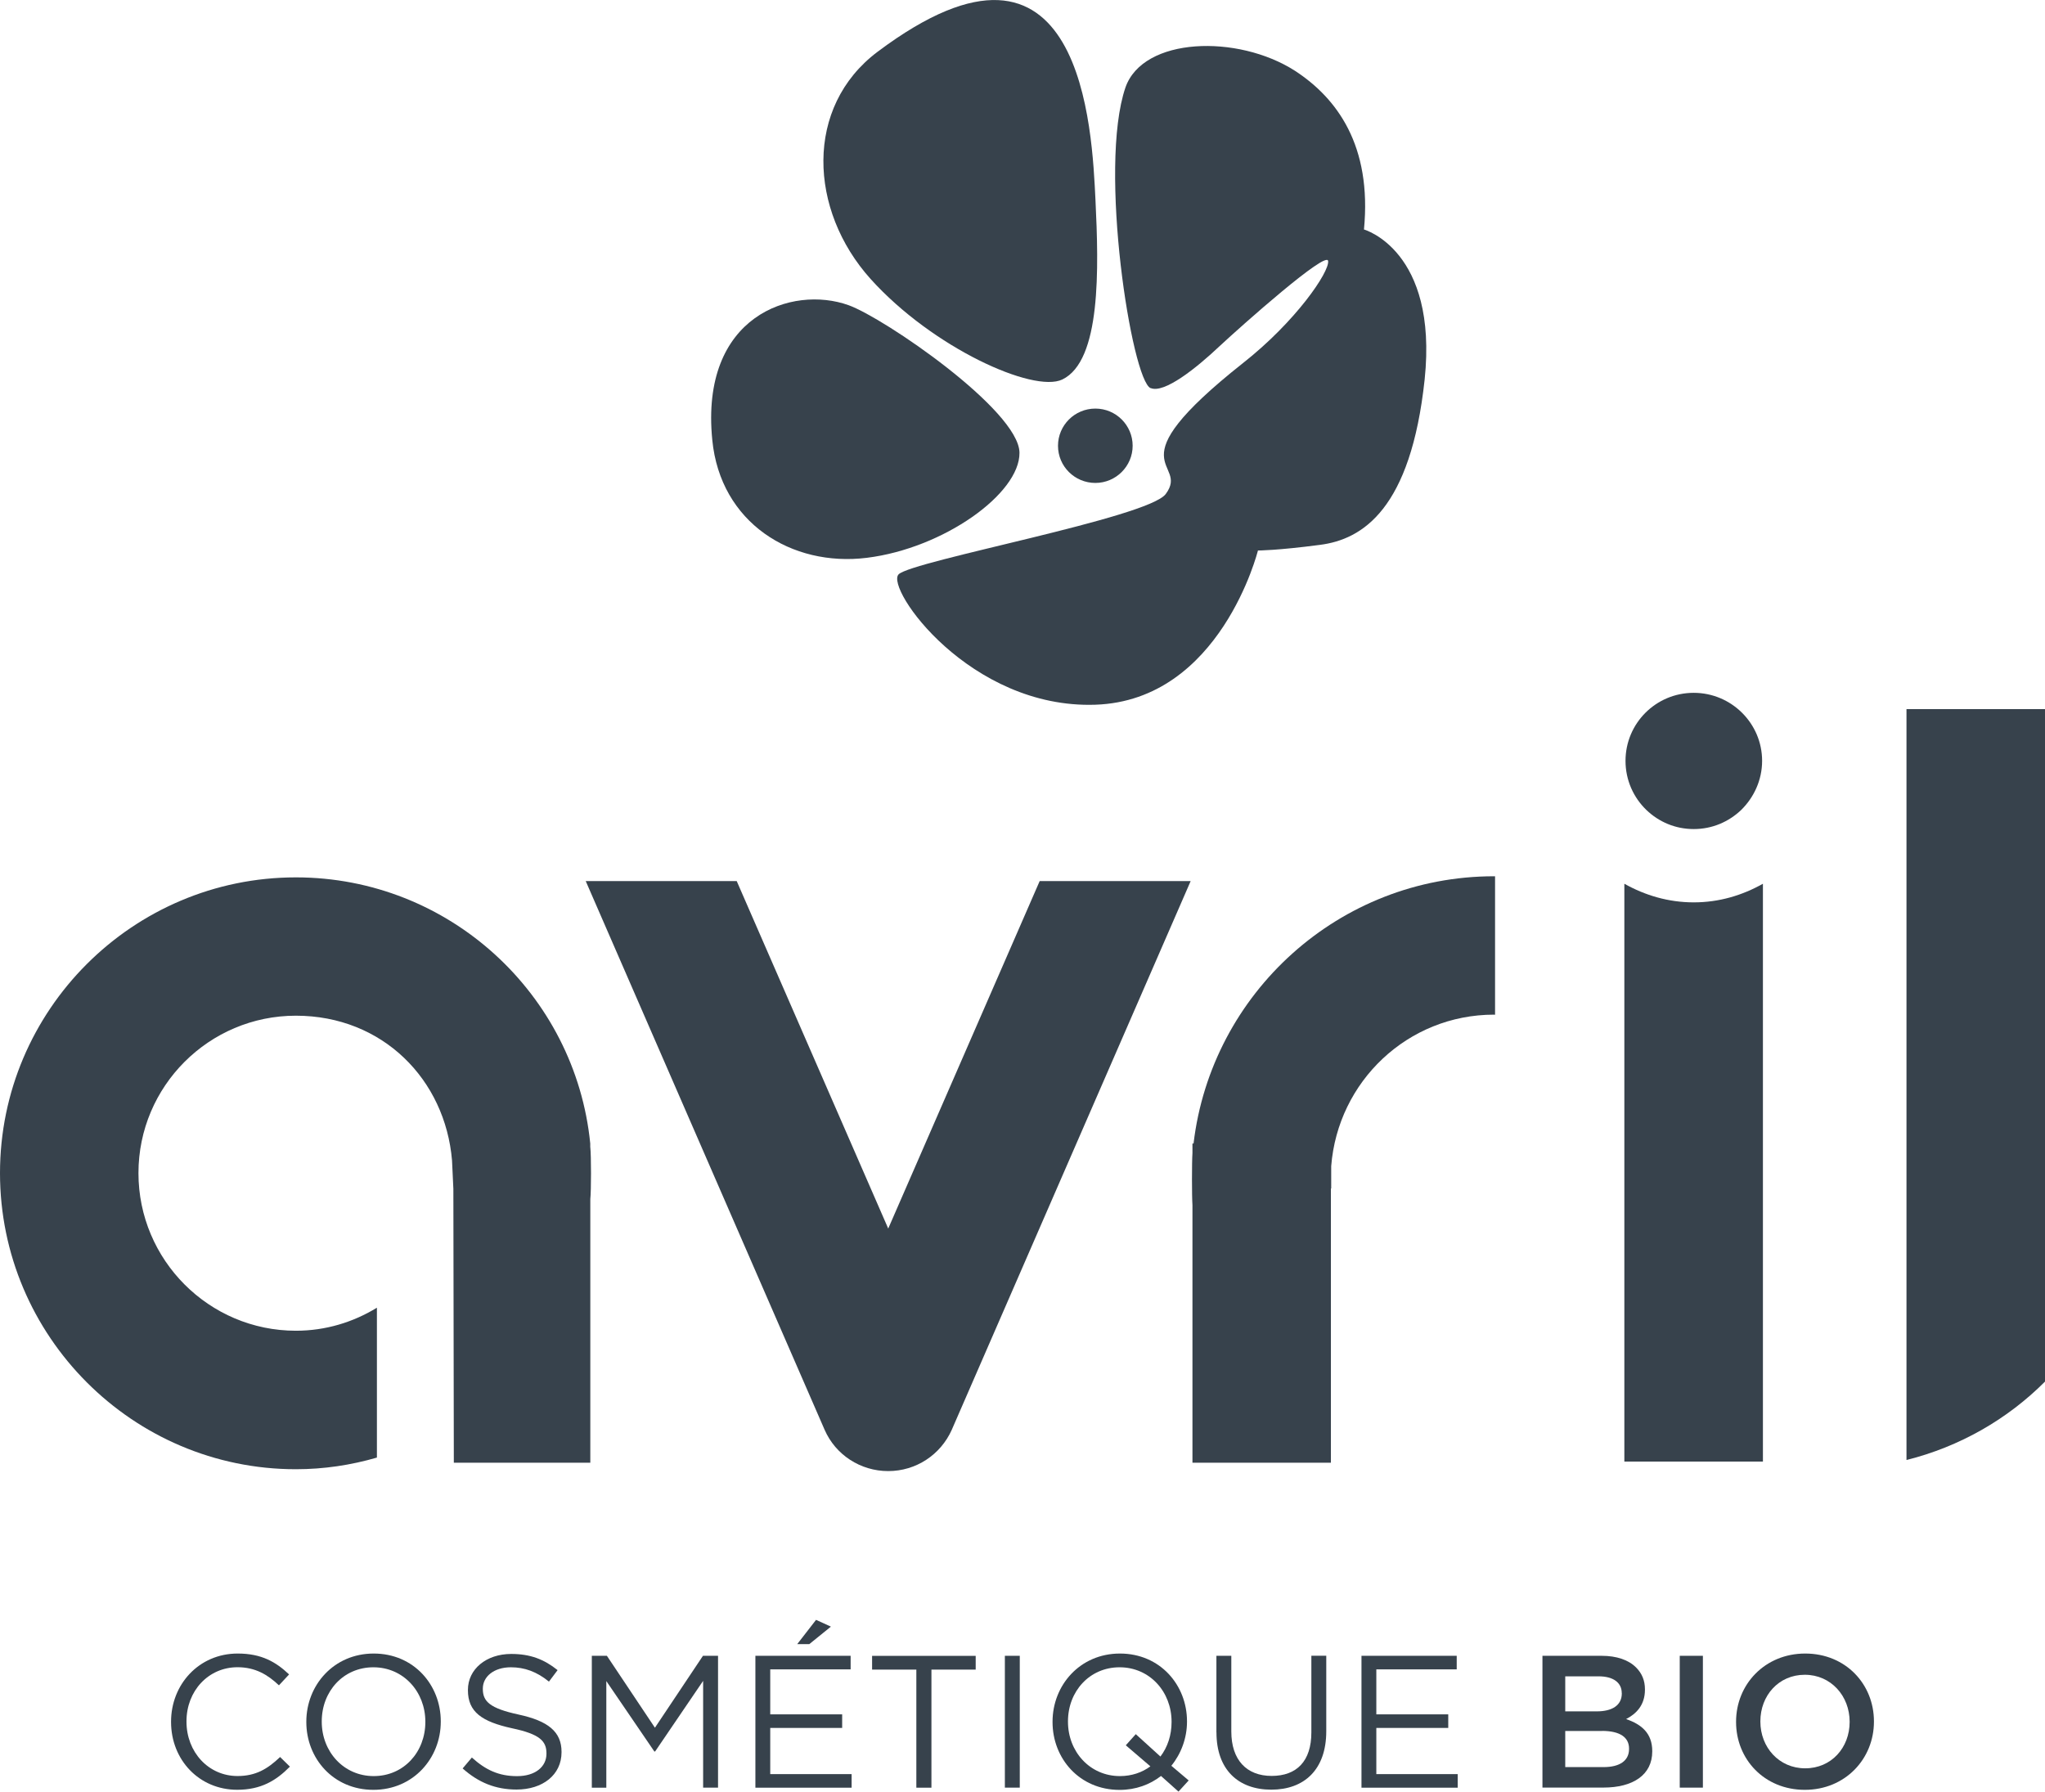
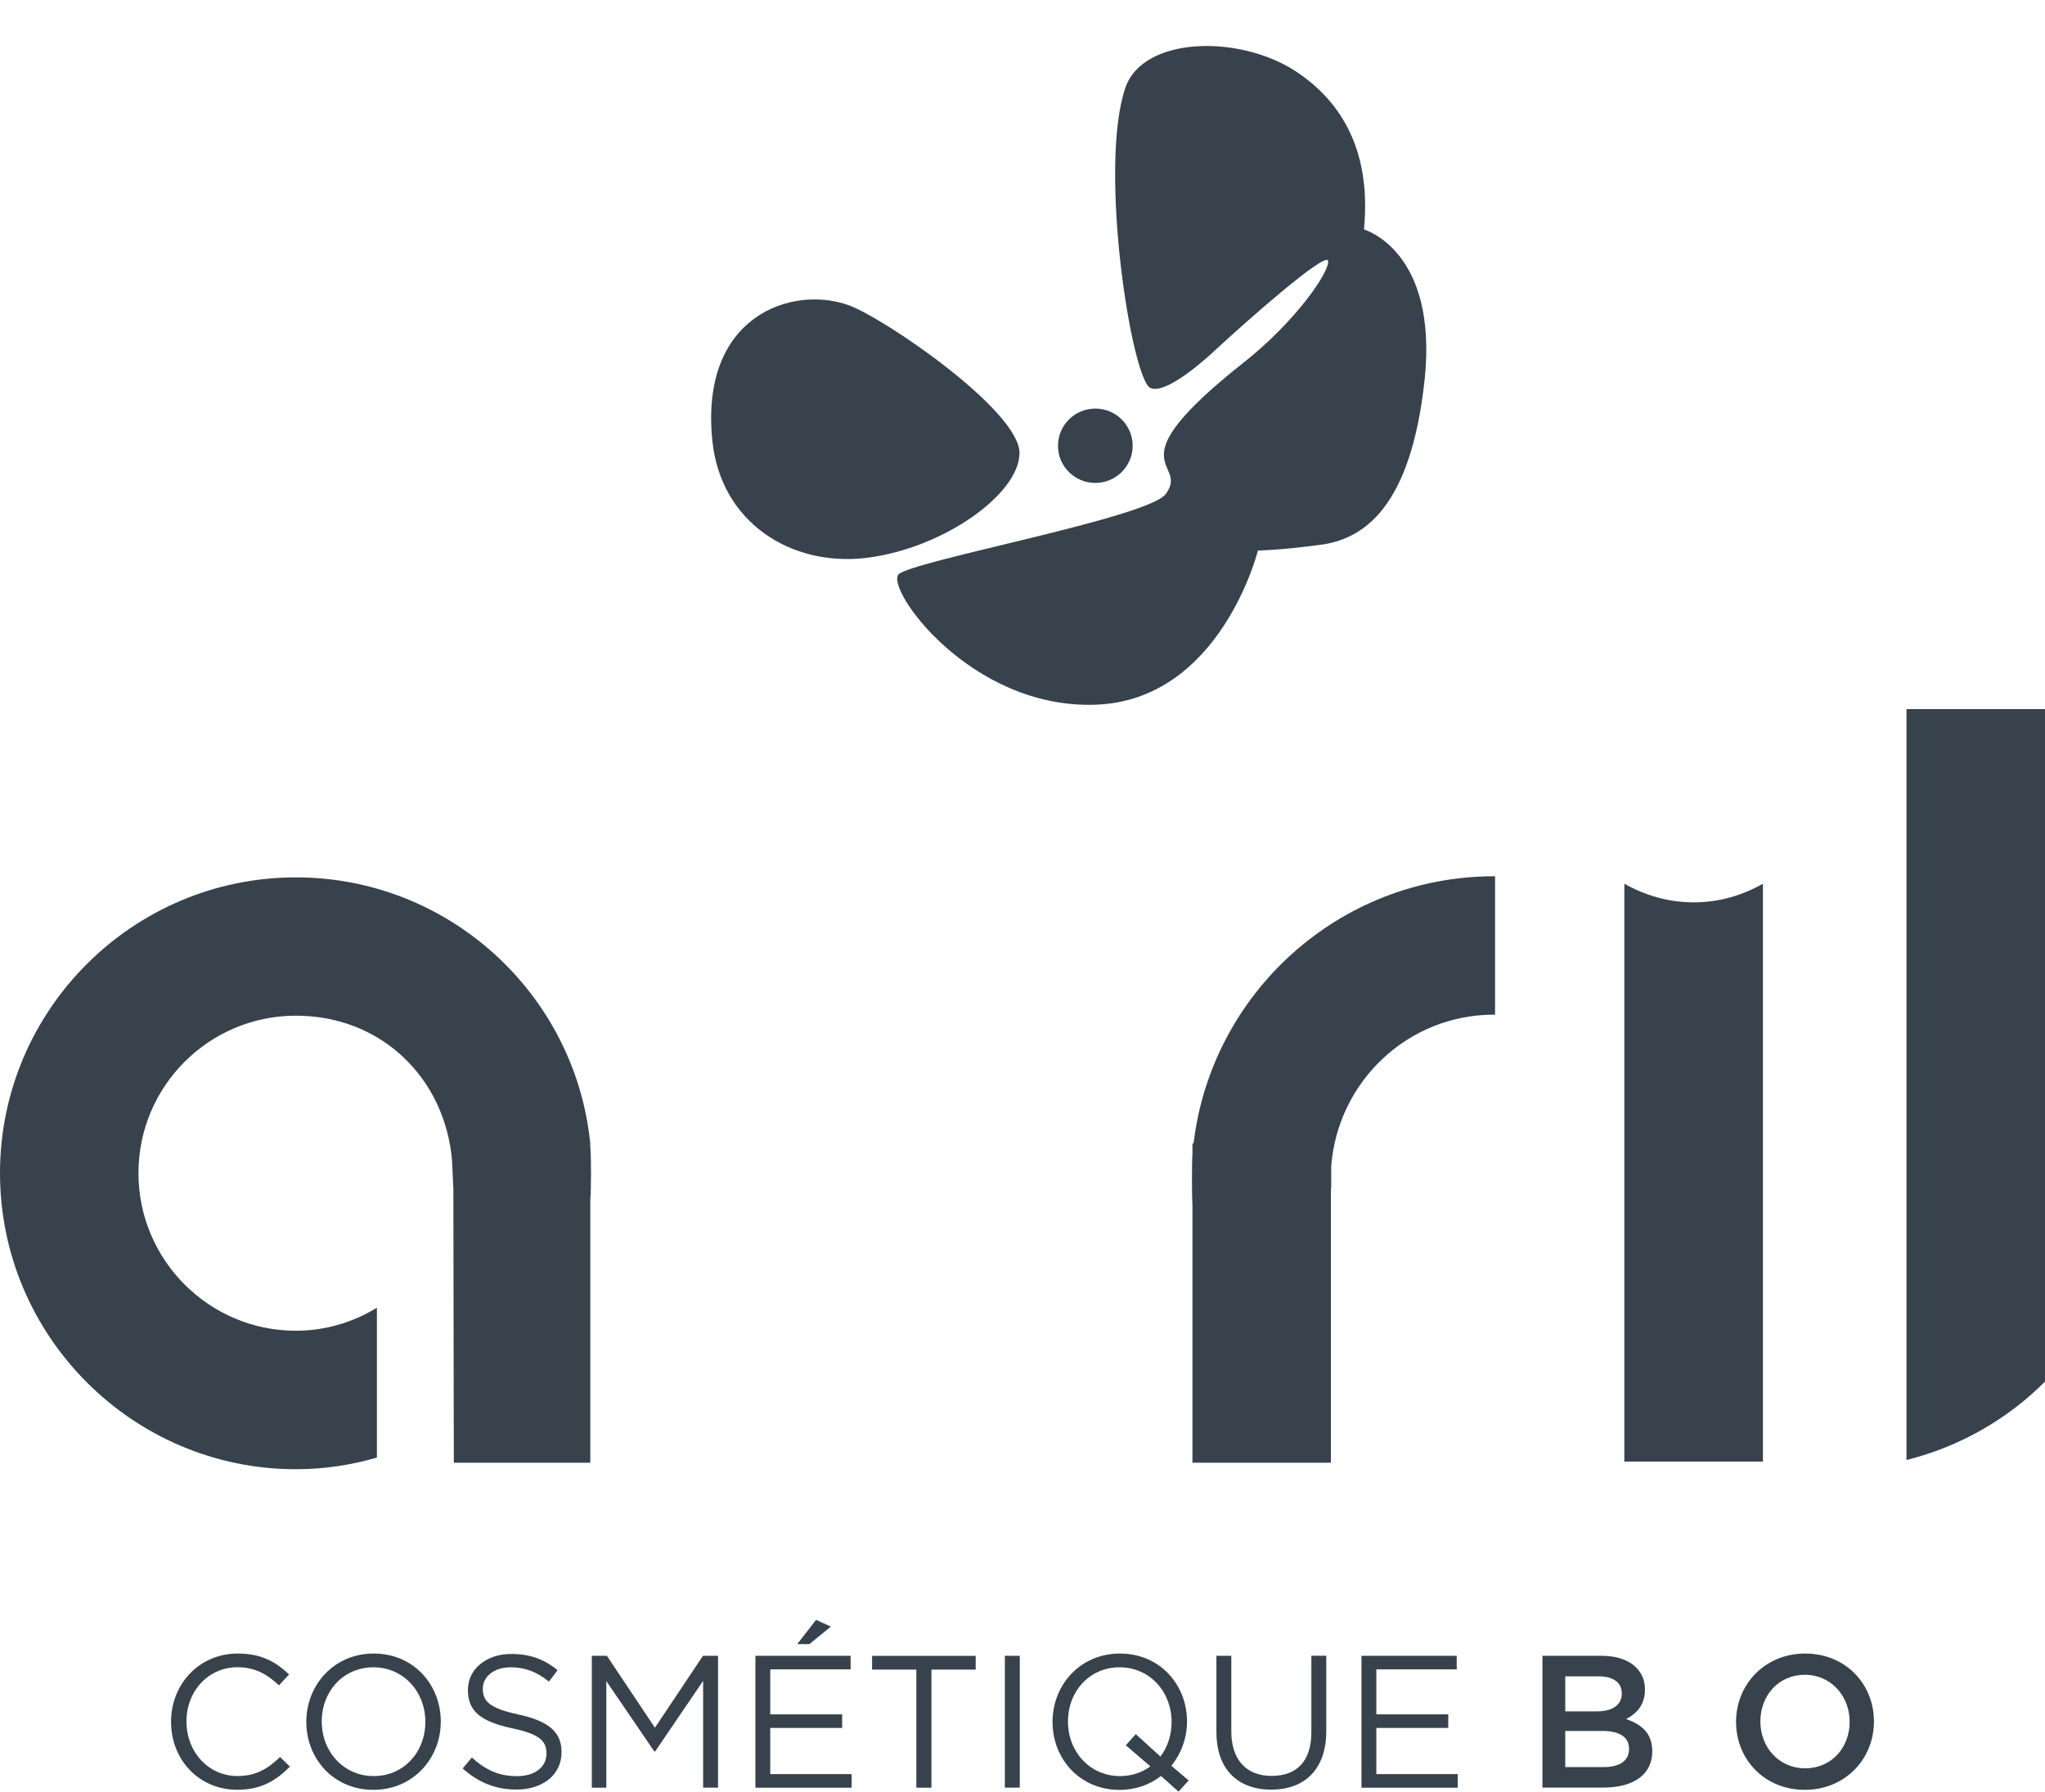
<svg xmlns="http://www.w3.org/2000/svg" id="Calque_2" data-name="Calque 2" viewBox="0 0 352.56 308.92">
  <defs>
    <style> .cls-1 { fill: #37424c; } </style>
  </defs>
  <g id="Calque_1-2" data-name="Calque 1">
    <g>
      <g>
        <g>
-           <path class="cls-1" d="M183.13,65.44c-4.98,2.36-22.33-5.46-33.03-17.33-10.69-11.88-11.43-29.7,1.19-39.18,35.55-26.68,36.98,13.83,37.57,25.55,.57,11.79,1,27.75-5.73,30.96Z" />
          <path class="cls-1" d="M198.37,66.93c-3.25-1.35-9.07-38.06-4.34-51.85,3.03-8.7,19.33-9.22,29.23-2.87,7.22,4.71,13.28,12.86,11.89,27.36,0,0,12.79,3.57,10.46,25.87-2.39,22.33-10.7,27.58-18.07,28.51-7.35,.97-10.67,.97-10.67,.97,0,0-6.44,25.86-28.03,26.59-21.64,.73-36.26-20.07-33.92-22.48,2.38-2.36,43.09-9.75,46.06-13.86,4.25-5.75-9.54-4.47,13.29-22.55,9.15-7.2,14.95-15.75,14.7-17.62-.24-1.87-14.7,10.95-18.75,14.72-4.04,3.82-9.54,8.17-11.84,7.19Z" />
          <path class="cls-1" d="M175.76,78.04c-.12-7.31-23.32-23.22-29.47-25.42-9.71-3.49-25.64,1.79-23.49,23.25,1.39,14.25,13.65,21.92,26.64,20.31,13.2-1.63,26.4-11.05,26.32-18.13Z" />
          <path class="cls-1" d="M182.4,76.86c0-3.53,2.88-6.41,6.44-6.41s6.43,2.88,6.43,6.41-2.89,6.41-6.43,6.41-6.44-2.84-6.44-6.41Z" />
        </g>
        <g>
-           <path class="cls-1" d="M153.13,211.83l-26.12-59.91h-26.03l41.18,94.6c1.89,4.34,6.19,7.13,10.97,7.13s9.03-2.8,10.96-7.13l41.18-94.6h-26.03l-26.11,59.91Z" />
          <path class="cls-1" d="M229.5,204.93v-3.85c1.14-14.6,13.18-26.13,28.08-26.13,.09,0,.13,.02,.17,.02v-23.88h-.17c-26.71,0-48.74,20.16-51.81,46.08h-.19v1.65c-.11,1.49-.11,7.48,0,8.97v44.42h23.87v-47.28h.05Z" />
          <g>
            <path class="cls-1" d="M280.04,152.38v99.63h23.89v-99.63c-3.55,2-7.56,3.21-11.93,3.21s-8.39-1.21-11.96-3.21Z" />
-             <path class="cls-1" d="M292,119.46c-6.52,0-11.76,5.26-11.76,11.73,0,3.33,1.38,6.33,3.6,8.47,2.13,2.04,4.96,3.29,8.16,3.29s6.03-1.25,8.18-3.29c2.18-2.14,3.61-5.14,3.61-8.47,0-6.47-5.3-11.73-11.79-11.73Z" />
          </g>
          <path class="cls-1" d="M101.76,197.83v-.66h0c-2.56-25.73-24.34-45.89-50.75-45.89-28.13,0-51.01,22.89-51.01,50.99s22.87,51.06,51.01,51.06c4.82,0,9.51-.71,13.97-2.01v-25.84c-4.09,2.5-8.84,3.97-13.97,3.97-14.98,0-27.14-12.2-27.14-27.18s12.16-27.14,27.14-27.14,25.75,11.03,26.92,24.96c0,0,.23,4.72,.23,4.9l.08,47.22h23.53v-45.45c.16-1.47,.16-7.48,0-8.93Z" />
          <path class="cls-1" d="M328.68,122.27V251.74c9.19-2.3,17.41-7.03,23.88-13.52V122.27h-23.88Z" />
        </g>
      </g>
      <g>
        <path class="cls-1" d="M29.49,296.93v-.07c0-6.43,4.81-11.75,11.49-11.75,4.12,0,6.59,1.46,8.86,3.6l-1.75,1.88c-1.92-1.82-4.06-3.12-7.14-3.12-5.03,0-8.8,4.09-8.8,9.32v.06c0,5.26,3.8,9.38,8.8,9.38,3.12,0,5.16-1.2,7.34-3.28l1.69,1.66c-2.37,2.4-4.97,3.99-9.09,3.99-6.56,0-11.4-5.16-11.4-11.69Z" />
        <path class="cls-1" d="M52.81,296.93v-.07c0-6.27,4.71-11.75,11.62-11.75s11.56,5.42,11.56,11.69v.06c0,6.27-4.71,11.75-11.62,11.75s-11.56-5.42-11.56-11.69Zm20.52,0v-.07c0-5.16-3.77-9.38-8.96-9.38s-8.9,4.16-8.9,9.32v.06c0,5.16,3.77,9.38,8.96,9.38s8.9-4.16,8.9-9.32Z" />
        <path class="cls-1" d="M79.76,304.92l1.59-1.88c2.37,2.14,4.64,3.21,7.79,3.21s5.07-1.62,5.07-3.86v-.07c0-2.11-1.14-3.31-5.91-4.32-5.23-1.14-7.63-2.82-7.63-6.56v-.06c0-3.57,3.15-6.2,7.47-6.2,3.31,0,5.68,.94,7.99,2.79l-1.49,1.98c-2.11-1.72-4.22-2.47-6.56-2.47-2.95,0-4.84,1.62-4.84,3.67v.06c0,2.14,1.17,3.34,6.17,4.42,5.07,1.1,7.4,2.95,7.4,6.43v.07c0,3.9-3.25,6.43-7.76,6.43-3.6,0-6.56-1.2-9.29-3.64Z" />
        <path class="cls-1" d="M102.03,285.5h2.6l8.28,12.4,8.28-12.4h2.6v22.73h-2.57v-18.41l-8.28,12.18h-.13l-8.28-12.14v18.38h-2.5v-22.73Z" />
        <path class="cls-1" d="M130.22,285.5h16.43v2.34h-13.86v7.76h12.4v2.34h-12.4v7.96h14.03v2.34h-16.59v-22.73Zm10.46-6.2l2.57,1.17-3.73,3.02h-2.08l3.25-4.19Z" />
        <path class="cls-1" d="M157.98,287.88h-7.63v-2.37h17.86v2.37h-7.63v20.36h-2.6v-20.36Z" />
        <path class="cls-1" d="M173.24,285.5h2.57v22.73h-2.57v-22.73Z" />
        <path class="cls-1" d="M203.18,308.92l-3.02-2.7c-1.92,1.49-4.35,2.4-7.14,2.4-6.92,0-11.56-5.42-11.56-11.69v-.07c0-6.27,4.71-11.75,11.62-11.75s11.56,5.42,11.56,11.69v.06c0,2.82-1.01,5.52-2.7,7.6l2.99,2.53-1.75,1.92Zm-4.84-4.35l-4.25-3.64,1.72-1.92,4.25,3.86c1.23-1.62,1.92-3.67,1.92-5.94v-.07c0-5.16-3.77-9.38-8.96-9.38s-8.9,4.16-8.9,9.32v.06c0,5.16,3.77,9.38,8.96,9.38,2.01,0,3.83-.62,5.26-1.69Z" />
        <path class="cls-1" d="M209.71,298.72v-13.22h2.57v13.05c0,4.9,2.63,7.66,6.95,7.66s6.85-2.53,6.85-7.5v-13.22h2.57v13.02c0,6.62-3.8,10.07-9.48,10.07s-9.45-3.44-9.45-9.87Z" />
        <path class="cls-1" d="M234.71,285.5h16.43v2.34h-13.86v7.76h12.4v2.34h-12.4v7.96h14.03v2.34h-16.59v-22.73Z" />
        <path class="cls-1" d="M265.92,285.5h10.2c2.6,0,4.64,.71,5.94,2.01,1.01,1.01,1.53,2.24,1.53,3.77v.06c0,2.73-1.56,4.19-3.25,5.07,2.66,.91,4.51,2.44,4.51,5.52v.06c0,4.06-3.34,6.23-8.41,6.23h-10.52v-22.73Zm13.67,6.43c0-1.79-1.43-2.89-3.99-2.89h-5.75v6.04h5.46c2.57,0,4.29-1.01,4.29-3.08v-.07Zm-3.41,6.53h-6.33v6.23h6.62c2.73,0,4.38-1.07,4.38-3.12v-.07c0-1.92-1.53-3.05-4.68-3.05Z" />
-         <path class="cls-1" d="M289.59,285.5h3.99v22.73h-3.99v-22.73Z" />
        <path class="cls-1" d="M299.3,296.93v-.07c0-6.4,4.94-11.75,11.92-11.75s11.85,5.29,11.85,11.69v.06c0,6.4-4.94,11.75-11.92,11.75s-11.85-5.29-11.85-11.69Zm19.58,0v-.07c0-4.42-3.21-8.09-7.73-8.09s-7.66,3.6-7.66,8.02v.06c0,4.42,3.21,8.05,7.73,8.05s7.66-3.57,7.66-7.99Z" />
      </g>
    </g>
  </g>
</svg>